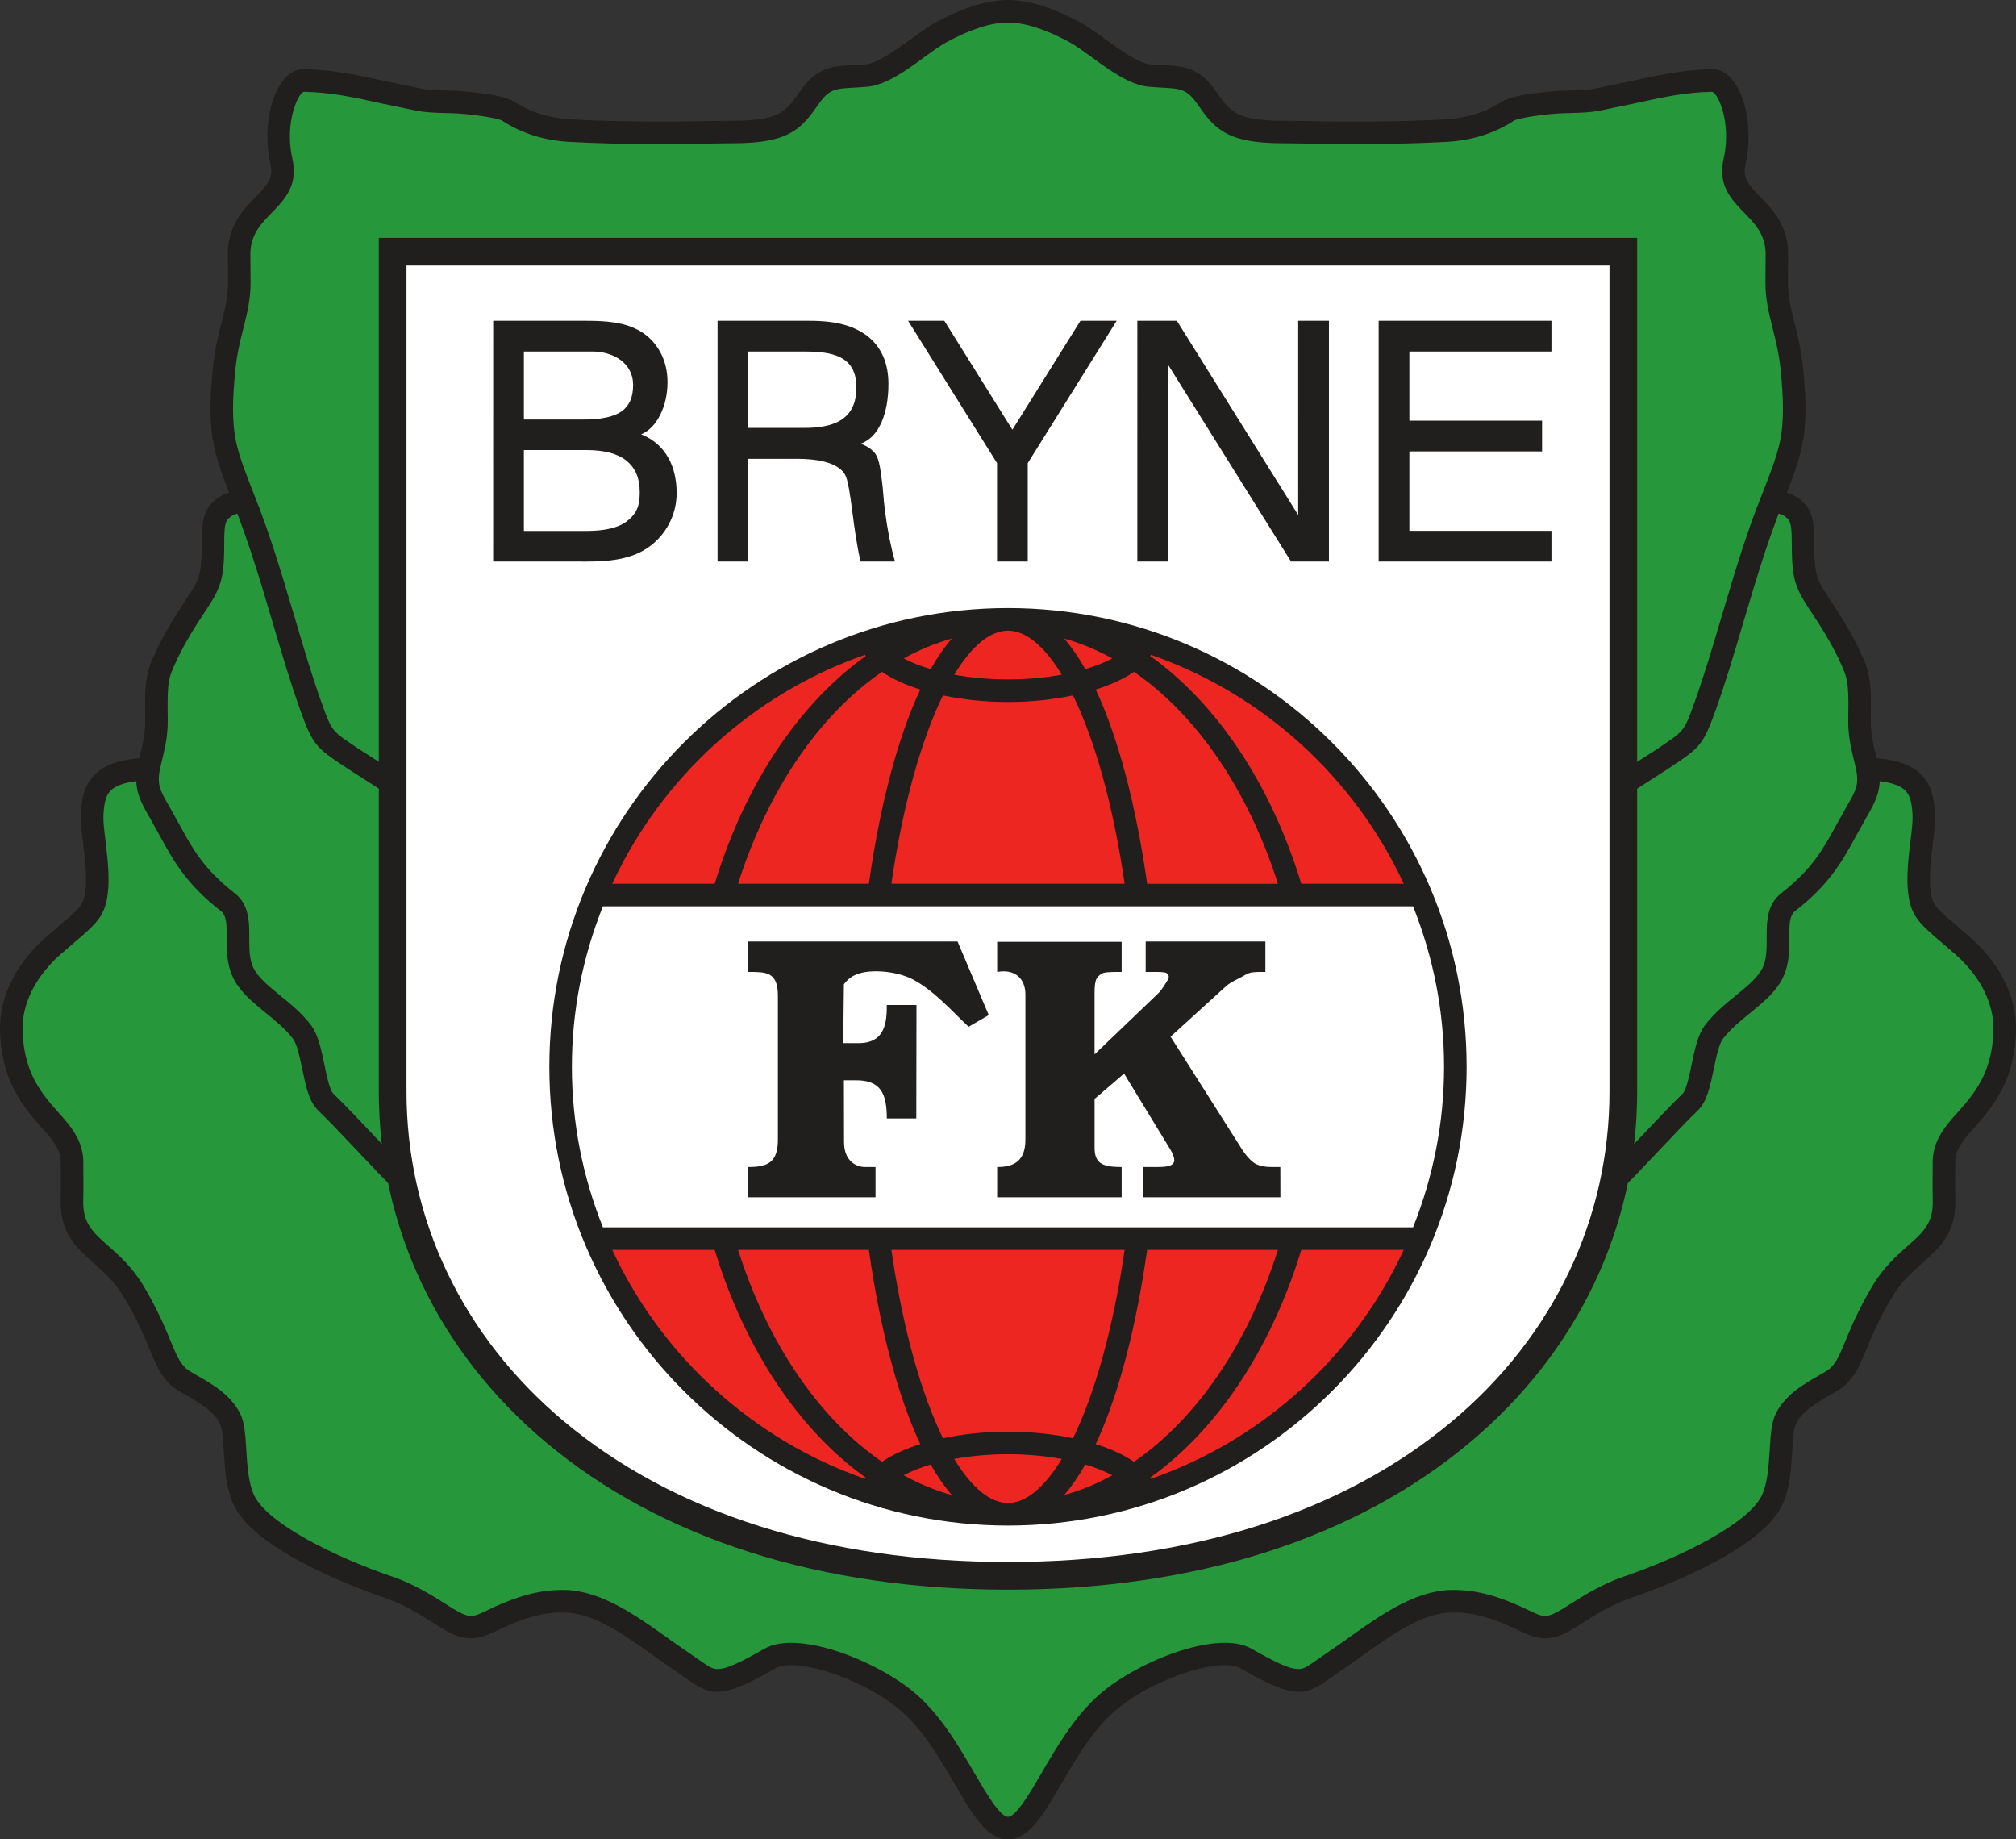
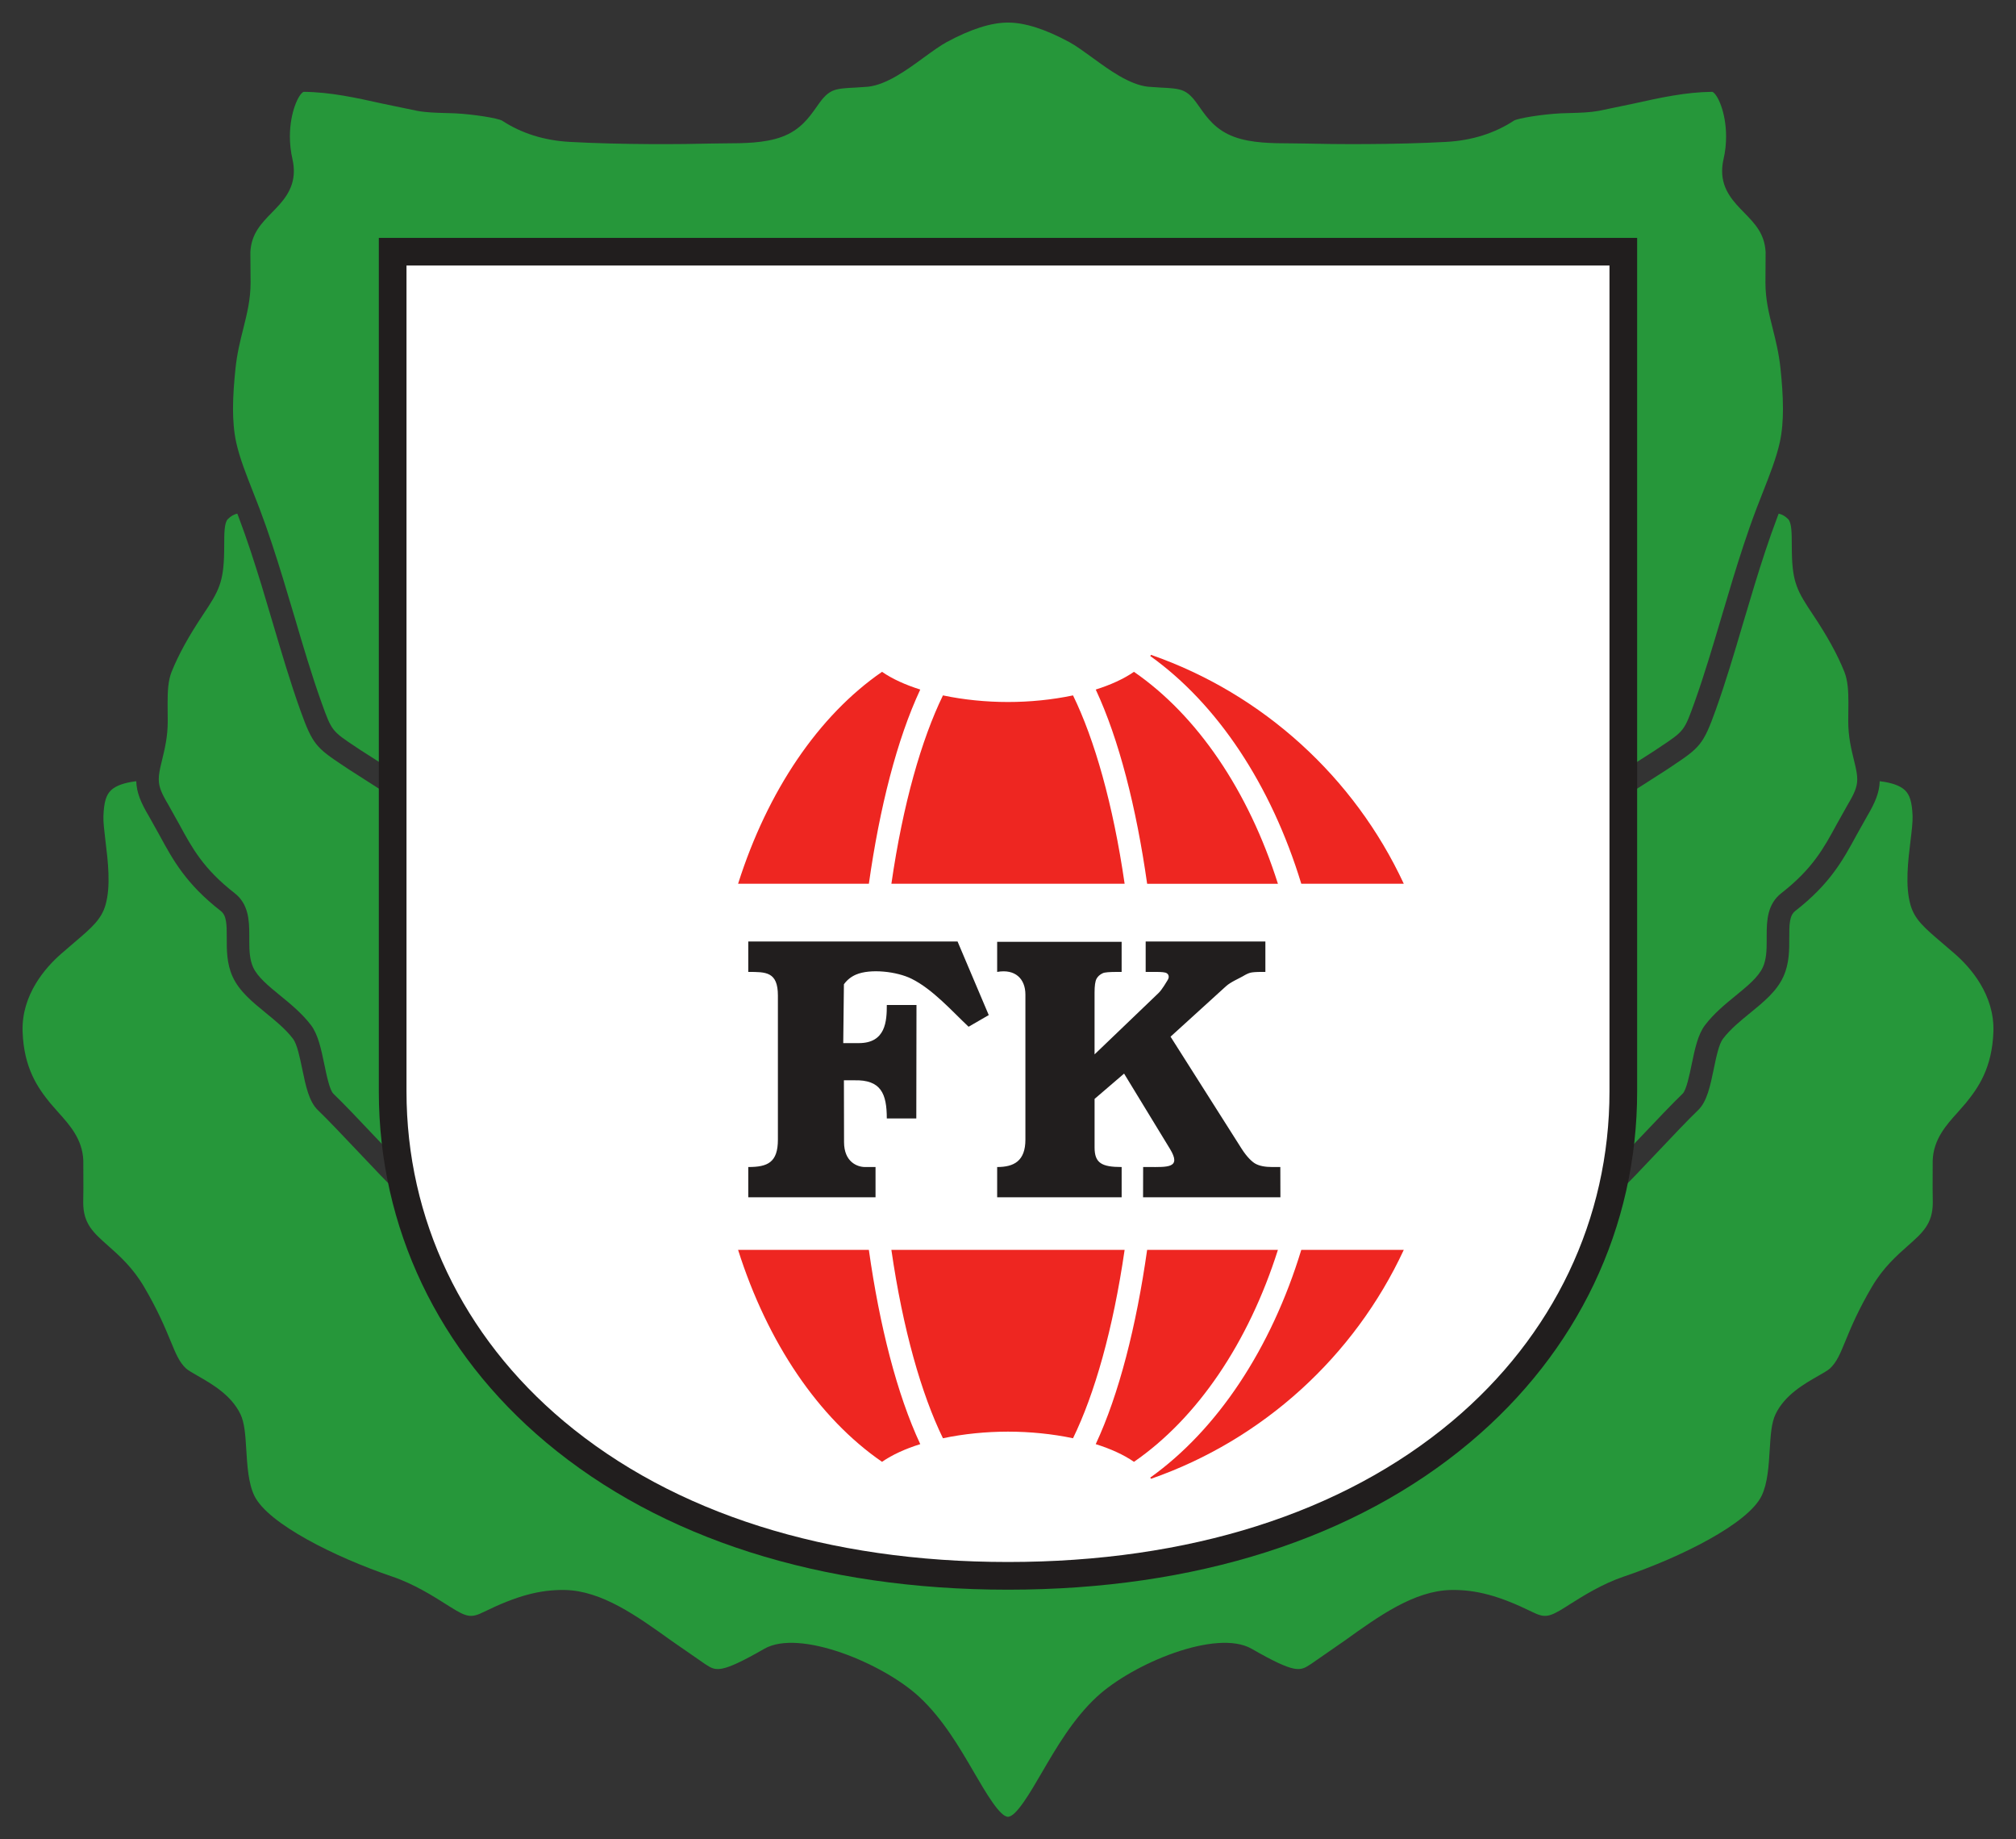
<svg xmlns="http://www.w3.org/2000/svg" width="249.449" height="227.542" viewBox="0 0 187.087 170.656" version="1.2">
  <rect x="0" y="0" width="187.087" height="170.656" fill="#333333" stroke="none" />
  <g transform="translate(-3.095 -11.727)">
-     <path style="fill:#211e1e;fill-opacity:1;fill-rule:evenodd;stroke:none" d="m 185.906,98.668 c 0,0 -1.262,-1.086 -1.262,-1.086 -1.543,-1.312 -2.039,-1.762 -2.242,-2.477 -0.387,-1.352 -0.137,-3.426 0.066,-5.094 0.125,-1.043 0.234,-1.941 0.207,-2.656 -0.055,-1.387 -0.262,-2.816 -1.402,-3.871 -0.867,-0.801 -2.152,-1.258 -4.02,-1.41 l -0.023,-0.082 c -0.305,-1.25 -0.523,-2.156 -0.523,-3.379 l 0.008,-0.836 c 0.019,-1.527 0.039,-3.102 -0.512,-4.48 -0.684,-1.715 -1.711,-3.586 -3.145,-5.734 -1.246,-1.867 -1.543,-2.309 -1.586,-4.613 l -0.004,-0.711 c -0.004,-1.473 -0.008,-2.863 -0.93,-3.805 -0.516,-0.523 -1.051,-0.832 -1.613,-1.012 0.551,-1.414 1.082,-2.848 1.379,-4.211 0.523,-2.371 0.348,-5.094 0.109,-7.445 -0.16,-1.582 -0.488,-2.891 -0.777,-4.043 -0.336,-1.34 -0.621,-2.5 -0.617,-3.828 l 0.019,-2.836 -0.004,-0.031 c -0.121,-2.512 -1.48,-3.906 -2.578,-5.023 -1.133,-1.16 -1.664,-1.773 -1.375,-3.043 0.621,-2.73 0.195,-5.855 -1.039,-7.594 -0.648,-0.906 -1.344,-1.16 -1.812,-1.215 l -0.062,-0.004 h -0.059 c -2.738,0.012 -5.34,0.586 -7.855,1.145 l -3.18,0.66 c -0.684,0.125 -1.469,0.145 -2.227,0.164 l -1.043,0.035 c -0.043,0.004 -4.184,0.242 -5.363,1.02 -1.477,0.969 -3.242,1.516 -5.242,1.629 -4.785,0.27 -10.414,0.223 -12.984,0.148 l -1.324,-0.012 c -1.613,-0.008 -3.281,-0.012 -4.539,-0.477 -1.105,-0.406 -1.617,-1.137 -2.211,-1.98 -0.547,-0.781 -1.172,-1.664 -2.281,-2.195 -0.891,-0.426 -1.922,-0.473 -2.914,-0.52 l -1.086,-0.07 c -1.176,-0.133 -2.781,-1.301 -4.191,-2.332 -0.832,-0.605 -1.617,-1.176 -2.344,-1.57 -2.566,-1.391 -4.754,-2.066 -6.688,-2.066 -1.93,0 -4.117,0.676 -6.684,2.066 -0.727,0.395 -1.512,0.965 -2.344,1.57 -1.414,1.031 -3.016,2.199 -4.195,2.332 l -1.086,0.07 c -0.992,0.047 -2.02,0.094 -2.91,0.52 -1.113,0.531 -1.734,1.414 -2.281,2.195 -0.598,0.844 -1.109,1.574 -2.211,1.98 -1.262,0.465 -2.93,0.469 -4.543,0.477 L 69.062,22.949 C 66.492,23.023 60.859,23.07 56.078,22.801 54.074,22.688 52.312,22.141 50.836,21.172 49.652,20.395 45.512,20.156 45.473,20.152 c 0,0 -1.043,-0.035 -1.043,-0.035 -0.762,-0.02 -1.547,-0.039 -2.23,-0.164 L 39.02,19.293 C 36.504,18.734 33.906,18.16 31.168,18.148 h -0.062 l -0.059,0.004 c -0.473,0.055 -1.168,0.309 -1.812,1.215 -1.234,1.738 -1.664,4.863 -1.039,7.594 0.289,1.27 -0.246,1.883 -1.379,3.043 -1.094,1.117 -2.457,2.512 -2.578,5.023 v 0.031 l 0.016,2.836 c 0.008,1.332 -0.281,2.488 -0.617,3.828 -0.289,1.152 -0.617,2.461 -0.777,4.043 -0.238,2.352 -0.41,5.074 0.109,7.445 0.301,1.363 0.832,2.797 1.383,4.211 -0.562,0.18 -1.102,0.488 -1.613,1.012 -0.922,0.941 -0.926,2.332 -0.93,3.805 l -0.008,0.711 c -0.039,2.305 -0.336,2.746 -1.586,4.613 -1.43,2.145 -2.457,4.016 -3.141,5.734 -0.551,1.379 -0.531,2.953 -0.512,4.48 l 0.008,0.836 c 0,1.223 -0.223,2.125 -0.527,3.371 l -0.02,0.086 C 14.16,82.223 12.871,82.68 12,83.484 c -1.141,1.055 -1.348,2.484 -1.402,3.871 -0.027,0.715 0.082,1.613 0.211,2.656 0.203,1.668 0.453,3.742 0.066,5.094 -0.203,0.715 -0.703,1.164 -2.242,2.477 l -1.266,1.086 c -1.66,1.453 -4.422,4.539 -4.266,8.863 0.137,3.812 1.539,6.035 3.035,7.867 0,0 0.828,0.953 0.828,0.953 0.922,1.023 1.715,1.906 1.77,3.113 0,0 0.004,2.441 0.004,2.441 l -0.012,1.43 c 0.016,2.883 1.477,4.176 3.023,5.547 0.992,0.879 2.023,1.789 2.906,3.289 1.211,2.051 1.824,3.543 2.316,4.738 0.559,1.348 0.996,2.41 1.961,3.312 0.355,0.336 0.875,0.633 1.477,0.977 1.129,0.645 2.531,1.449 3.109,2.637 0.211,0.441 0.277,1.496 0.34,2.516 0.102,1.66 0.219,3.539 0.957,5.062 2.102,4.352 12.039,7.902 14.008,8.57 1.777,0.602 3.445,1.656 4.66,2.426 l 0.289,0.18 c 1.672,1.051 2.934,1.656 5.16,0.562 2.73,-1.344 4.566,-1.852 6.547,-1.816 2.762,0.051 5.641,2.121 8.691,4.309 l 3.199,2.215 c 0,0.004 0.094,0.062 0.094,0.062 1.762,1.137 2.871,1.309 7.602,-1.406 2.008,-1.152 8.688,1.195 11.914,4.188 1.953,1.805 3.426,4.332 4.723,6.562 1.668,2.859 2.98,5.117 4.934,5.117 1.953,0 3.27,-2.258 4.934,-5.117 1.301,-2.23 2.773,-4.758 4.723,-6.562 3.227,-2.992 9.91,-5.34 11.918,-4.188 4.727,2.715 5.84,2.543 7.602,1.406 l 0.094,-0.059 c 0,-0.004 3.199,-2.219 3.199,-2.219 3.047,-2.188 5.93,-4.258 8.691,-4.309 1.98,-0.035 3.812,0.473 6.547,1.816 2.227,1.094 3.488,0.488 5.16,-0.562 l 0.289,-0.184 c 1.215,-0.766 2.883,-1.82 4.66,-2.422 1.969,-0.668 11.902,-4.219 14.008,-8.57 0.738,-1.523 0.852,-3.402 0.953,-5.062 0.066,-1.02 0.129,-2.074 0.344,-2.516 0.574,-1.188 1.98,-1.992 3.109,-2.637 0.602,-0.344 1.117,-0.641 1.477,-0.977 0.961,-0.902 1.402,-1.965 1.957,-3.312 0.496,-1.195 1.105,-2.688 2.316,-4.738 0.887,-1.5 1.914,-2.41 2.906,-3.289 1.551,-1.371 3.012,-2.664 3.027,-5.547 l -0.012,-1.422 0.004,-2.449 c 0.051,-1.207 0.848,-2.09 1.77,-3.113 l 0.828,-0.953 c 1.496,-1.832 2.898,-4.059 3.035,-7.867 0.152,-4.324 -2.609,-7.41 -4.27,-8.863" />
    <path style="fill:#26973a;fill-opacity:1;fill-rule:evenodd;stroke:none" d="m 184.531,100.246 -1.246,-1.07 c -1.617,-1.379 -2.508,-2.141 -2.895,-3.492 -0.504,-1.762 -0.227,-4.07 0,-5.926 0.113,-0.914 0.215,-1.773 0.195,-2.32 -0.051,-1.301 -0.258,-1.977 -0.73,-2.414 -0.449,-0.414 -1.219,-0.684 -2.32,-0.816 -0.031,1.027 -0.395,1.938 -1.176,3.258 l -0.977,1.742 c -1.262,2.32 -2.449,4.516 -5.691,7.043 -0.531,0.414 -0.555,1.215 -0.551,2.488 0.004,1.121 0.008,2.395 -0.551,3.609 -0.617,1.355 -1.812,2.328 -3.074,3.359 -0.91,0.738 -1.844,1.504 -2.531,2.402 -0.375,0.492 -0.629,1.723 -0.852,2.809 -0.324,1.551 -0.625,3.012 -1.441,3.797 -0.918,0.879 -2.379,2.422 -3.789,3.914 l -2.012,2.117 c -1.738,1.801 -2.754,2.758 -5.039,3.098 l -0.078,0.012 H 43.5 l -0.074,-0.012 c -2.289,-0.34 -3.301,-1.297 -5.039,-3.098 L 36.371,118.625 c -1.41,-1.488 -2.867,-3.031 -3.785,-3.91 -0.816,-0.785 -1.121,-2.246 -1.441,-3.797 -0.227,-1.086 -0.48,-2.316 -0.855,-2.809 -0.684,-0.898 -1.621,-1.664 -2.527,-2.402 -1.262,-1.031 -2.457,-2.004 -3.078,-3.359 -0.555,-1.215 -0.551,-2.488 -0.547,-3.609 0.004,-1.273 -0.02,-2.074 -0.551,-2.488 -3.242,-2.527 -4.434,-4.723 -5.695,-7.043 l -0.973,-1.742 c -0.785,-1.32 -1.145,-2.23 -1.18,-3.258 -1.094,0.133 -1.867,0.402 -2.316,0.816 -0.477,0.438 -0.68,1.117 -0.73,2.414 -0.023,0.547 0.082,1.406 0.191,2.32 0.227,1.855 0.508,4.164 0.004,5.926 -0.391,1.352 -1.281,2.113 -2.898,3.488 l -1.242,1.07 c -1.383,1.211 -3.68,3.754 -3.555,7.215 0.121,3.352 1.387,5.176 2.566,6.621 l 0.762,0.871 c 1.039,1.156 2.219,2.469 2.305,4.426 l 0.008,2.566 c 0,0 -0.016,1.383 -0.016,1.383 0.012,1.945 0.93,2.762 2.32,3.992 1.012,0.895 2.27,2.008 3.32,3.793 1.285,2.18 1.961,3.812 2.453,5 0.512,1.246 0.82,1.996 1.453,2.59 0.18,0.164 0.641,0.43 1.086,0.684 1.305,0.746 3.094,1.77 3.953,3.539 0.395,0.816 0.465,1.969 0.547,3.301 0.09,1.469 0.191,3.129 0.75,4.281 1.258,2.598 7.516,5.707 12.797,7.5 2.012,0.68 3.801,1.812 5.105,2.637 l 0.285,0.18 c 1.562,0.98 1.941,1.035 3.125,0.453 3.016,-1.48 5.191,-2.07 7.504,-2.027 3.414,0.062 6.699,2.418 9.875,4.699 l 3.113,2.156 0.094,0.062 c 0.934,0.602 1.355,0.875 5.426,-1.461 3.258,-1.875 11.035,1.359 14.383,4.465 2.176,2.02 3.734,4.688 5.105,7.047 1.059,1.816 2.375,4.074 3.125,4.074 0.754,0 2.07,-2.258 3.125,-4.074 1.375,-2.359 2.93,-5.027 5.109,-7.047 3.348,-3.105 11.121,-6.34 14.383,-4.465 4.066,2.336 4.492,2.062 5.422,1.461 l 0.098,-0.062 3.109,-2.156 c 3.176,-2.281 6.461,-4.637 9.875,-4.699 2.316,-0.043 4.488,0.547 7.508,2.027 1.184,0.582 1.562,0.527 3.125,-0.453 l 0.285,-0.184 c 1.305,-0.824 3.094,-1.953 5.105,-2.633 5.281,-1.793 11.539,-4.902 12.797,-7.5 0.559,-1.152 0.66,-2.812 0.75,-4.281 0.082,-1.332 0.152,-2.484 0.547,-3.301 0.855,-1.77 2.645,-2.793 3.953,-3.539 0.445,-0.254 0.906,-0.52 1.086,-0.684 0.633,-0.594 0.941,-1.344 1.453,-2.59 0.488,-1.188 1.164,-2.82 2.449,-5 1.051,-1.785 2.312,-2.898 3.324,-3.793 1.391,-1.23 2.309,-2.047 2.32,-3.992 l -0.016,-1.375 c 0,0 0.008,-2.574 0.008,-2.574 0.082,-1.957 1.262,-3.27 2.305,-4.426 l 0.762,-0.871 c 1.176,-1.445 2.445,-3.27 2.566,-6.621 0.121,-3.461 -2.176,-6.004 -3.555,-7.211" />
    <path style="fill:#26973a;fill-opacity:1;fill-rule:evenodd;stroke:none" d="m 175.223,82.574 -0.023,-0.086 c -0.328,-1.344 -0.586,-2.402 -0.586,-3.875 l 0.008,-0.859 c 0.004,-0.277 0.008,-0.551 0.008,-0.82 0,-1.074 -0.055,-2.07 -0.371,-2.863 -0.625,-1.574 -1.586,-3.324 -2.938,-5.344 -1.434,-2.145 -1.887,-2.957 -1.938,-5.742 l -0.008,-0.738 c -0.004,-0.992 -0.004,-2.016 -0.332,-2.348 -0.27,-0.277 -0.539,-0.434 -0.883,-0.52 l -0.102,0.266 c -0.828,2.18 -1.52,4.348 -2.141,6.367 l -1.074,3.582 c -0.785,2.664 -1.602,5.422 -2.527,8.004 -1.145,3.195 -1.465,3.488 -4.008,5.18 0,0 -0.496,0.332 -0.512,0.344 l -9.488,6.078 H 44.969 L 35.465,83.109 34.969,82.781 C 32.422,81.086 32.105,80.797 30.957,77.598 30.031,75.016 29.219,72.258 28.43,69.594 l -1.07,-3.582 c -0.625,-2.023 -1.316,-4.195 -2.141,-6.367 l -0.105,-0.266 c -0.34,0.086 -0.609,0.242 -0.883,0.52 -0.324,0.332 -0.328,1.355 -0.328,2.348 0,0 -0.008,0.738 -0.008,0.738 -0.051,2.785 -0.508,3.598 -1.938,5.742 -1.352,2.02 -2.312,3.766 -2.941,5.344 -0.316,0.793 -0.367,1.785 -0.367,2.859 0,0.27 0,0.543 0.004,0.824 l 0.008,0.859 c 0,1.473 -0.258,2.531 -0.582,3.867 l -0.023,0.094 c -0.148,0.598 -0.227,1.047 -0.227,1.453 0,0.723 0.262,1.309 0.891,2.371 l 1.012,1.812 c 1.203,2.215 2.242,4.129 5.141,6.387 1.285,1.004 1.355,2.508 1.355,3.883 0,0.09 0,0.449 0,0.539 0,0.863 0.031,1.738 0.359,2.457 0.418,0.91 1.43,1.734 2.5,2.609 1,0.816 2.031,1.66 2.871,2.758 0.66,0.871 0.941,2.223 1.238,3.648 0.207,1.004 0.492,2.379 0.836,2.711 0.957,0.914 2.434,2.477 3.859,3.984 l 2.004,2.105 c 1.609,1.672 2.215,2.227 3.777,2.473 0.188,0 105.746,0 105.934,0 1.559,-0.246 2.164,-0.801 3.777,-2.473 l 1.996,-2.102 c 1.43,-1.508 2.91,-3.07 3.863,-3.988 0.348,-0.332 0.633,-1.707 0.84,-2.711 0.297,-1.43 0.574,-2.777 1.238,-3.648 0.836,-1.098 1.871,-1.941 2.871,-2.758 1.07,-0.875 2.078,-1.699 2.496,-2.609 0.332,-0.719 0.359,-1.594 0.359,-2.457 0,-0.09 0,-0.449 0,-0.543 0,-1.371 0.074,-2.875 1.359,-3.879 2.895,-2.258 3.934,-4.172 5.137,-6.387 l 1.016,-1.812 c 0.629,-1.062 0.891,-1.648 0.891,-2.371 0,-0.406 -0.082,-0.855 -0.227,-1.453" />
    <path style="fill:#26973a;fill-opacity:1;fill-rule:evenodd;stroke:none" d="m 69.121,25.043 1.27,-0.016 c 1.711,-0.008 3.652,-0.012 5.258,-0.602 1.715,-0.633 2.535,-1.801 3.199,-2.742 0.477,-0.68 0.855,-1.215 1.473,-1.512 0.508,-0.242 1.32,-0.281 2.105,-0.316 l 1.223,-0.082 c 1.73,-0.195 3.57,-1.535 5.191,-2.719 0.773,-0.562 1.504,-1.094 2.109,-1.422 2.219,-1.203 4.133,-1.812 5.688,-1.812 1.555,0 3.469,0.609 5.691,1.812 0.605,0.328 1.332,0.859 2.109,1.422 1.621,1.184 3.461,2.523 5.191,2.719 l 1.223,0.082 c 0.785,0.035 1.594,0.074 2.102,0.316 0.621,0.297 0.996,0.832 1.477,1.512 0.66,0.941 1.48,2.109 3.199,2.742 1.605,0.59 3.543,0.594 5.258,0.602 l 1.27,0.016 c 2.602,0.07 8.309,0.117 13.16,-0.152 2.375,-0.133 4.484,-0.797 6.273,-1.973 0,0 -0.008,0.004 -0.008,0.004 0.422,-0.242 2.652,-0.59 4.332,-0.68 l 0.984,-0.031 c 0.84,-0.023 1.707,-0.047 2.555,-0.199 l 3.254,-0.676 c 2.48,-0.551 4.824,-1.066 7.297,-1.09 0.457,0.184 1.273,1.871 1.273,4.145 0,0.66 -0.066,1.371 -0.238,2.105 -0.09,0.398 -0.129,0.766 -0.129,1.109 0,1.762 1.082,2.867 2.051,3.859 0.977,1 1.898,1.945 1.984,3.656 0,0.094 -0.016,2.805 -0.016,2.828 0,1.566 0.328,2.883 0.68,4.281 0.285,1.137 0.578,2.312 0.723,3.746 0.121,1.168 0.223,2.43 0.223,3.668 0,1.082 -0.078,2.145 -0.293,3.117 -0.316,1.441 -0.926,2.992 -1.574,4.637 l -0.586,1.504 c -0.852,2.238 -1.582,4.539 -2.184,6.496 l -1.078,3.605 c -0.781,2.633 -1.586,5.359 -2.492,7.887 -0.953,2.652 -0.953,2.652 -3.199,4.145 l -0.5,0.336 c 0,0 -8.465,5.422 -8.953,5.734 -0.605,0 -101.508,0 -102.113,0 -0.488,-0.312 -8.973,-5.746 -8.973,-5.746 C 36.625,81.371 36.125,81.035 36.125,81.035 33.879,79.543 33.879,79.543 32.926,76.891 32.02,74.363 31.215,71.637 30.438,69 l -1.082,-3.602 c -0.633,-2.059 -1.336,-4.27 -2.18,-6.496 l -0.586,-1.504 c -0.648,-1.645 -1.262,-3.195 -1.578,-4.637 -0.211,-0.973 -0.293,-2.035 -0.293,-3.117 0,-1.238 0.105,-2.5 0.223,-3.668 0.145,-1.434 0.441,-2.609 0.727,-3.746 0.348,-1.395 0.68,-2.715 0.68,-4.281 0,-0.023 -0.016,-2.734 -0.02,-2.828 0.086,-1.711 1.008,-2.656 1.984,-3.656 0.973,-0.992 2.051,-2.098 2.051,-3.859 0,-0.344 -0.039,-0.711 -0.129,-1.109 -0.168,-0.734 -0.238,-1.445 -0.238,-2.105 0,-2.273 0.82,-3.961 1.273,-4.145 2.473,0.023 4.816,0.539 7.297,1.09 l 3.258,0.676 c 0.844,0.152 1.711,0.176 2.555,0.199 l 0.98,0.031 c 1.684,0.09 3.91,0.438 4.336,0.68 l -0.008,-0.004 c 1.789,1.176 3.898,1.84 6.273,1.973 4.852,0.27 10.555,0.223 13.16,0.152" />
    <path style="fill:#211e1e;fill-opacity:1;fill-rule:evenodd;stroke:none" d="M 153.738,33.797 H 38.25 v 79.191 c 0,12.609 5.512,24.176 15.52,32.566 10.66,8.938 25.484,13.664 42.867,13.664 17.387,0 32.211,-4.727 42.867,-13.664 10.008,-8.391 15.52,-19.957 15.52,-32.566 V 33.797 h -1.285" />
    <path style="fill:#fff;fill-opacity:1;fill-rule:evenodd;stroke:none" d="m 152.457,36.363 c 0,2.484 0,76.625 0,76.625 0,11.836 -5.188,22.703 -14.602,30.602 -10.191,8.543 -24.445,13.059 -41.219,13.059 -16.773,0 -31.027,-4.516 -41.219,-13.059 -9.414,-7.898 -14.598,-18.766 -14.598,-30.602 0,0 0,-74.141 0,-76.625 2.48,0 109.152,0 111.637,0" />
-     <path style="fill:#211e1e;fill-opacity:1;fill-rule:evenodd;stroke:none" d="M126.422 41.488v22.34h-3.516L111.488 45.559v18.27h-2.848V41.488h3.668l11.262 18.023V41.488h2.852M133.887 60.977h13.184v2.852H131.035V41.488h16.035v2.852h-13.184v6.418h12.316v2.852h-12.316v7.367M98.473 63.828H95.621V54.695L87.367 41.488h3.363l6.316 10.109 6.316-10.109h3.363l-8.254 13.211v9.129M57.52 60.988c1.754 0 3.016-.312 3.789-.93.77-.617 1.156-1.25 1.156-2.633 0-1.34-.414-2.293-1.234-2.953-.82-.66-2.059-.988-3.711-.988h-5.809v7.504zm-8.66 2.84.004-22.34h8.688c1.695 0 3.41.117 4.805.879.73.398 1.375.977 1.883 1.805.531.871.801 1.879.801 3.02 0 2.223-1 4.258-2.445 4.828 1.129.457 1.98 1.207 2.531 2.203.492.879.746 1.949.762 3.176.02 2.207-1.102 3.992-2.492 5.016-1.574 1.164-3.559 1.414-5.84 1.414zm8.371-13.176c1.668 0 2.852-.258 3.559-.766.707-.512 1.059-1.293 1.059-2.457 0-2.004-1.836-3.09-3.762-3.09h-6.375v6.312h5.52M69.684 63.828V41.488h8.57c2.461 0 4.133.473 5.375 1.449 1.242.977 1.914 2.477 1.914 4.402 0 2.617-.801 4.934-2.578 5.551.621.238 1.031.527 1.297.852.5.605.57 1.93.695 2.734.086.543.105 1.434.266 2.668.238 1.801.551 3.363.93 4.684H82.961C82.648 62.57 82.391 60.746 82.184 59.125 81.961 57.371 81.785 56.457 81.629 56.02 81.074 54.473 78.438 54.297 77.105 54.297h-4.57v9.531zm8.043-12.398c2.758 0 4.844-.766 4.844-3.77 0-2.973-2.352-3.32-4.844-3.32h-5.191v7.09h5.191M54.074 110.707c0 23.469 19.094 42.562 42.562 42.562 23.469 0 42.563-19.094 42.563-42.562 0-23.469-19.094-42.562-42.563-42.562-23.469 0-42.562 19.094-42.562 42.562" />
-     <path style="fill:#ee2621;fill-opacity:1;fill-rule:evenodd;stroke:none" d="M103.809 73.809c.977-.289 1.82-.629 2.508-.996-1.434-.789-2.926-1.41-4.465-1.84.688.797 1.34 1.75 1.957 2.836M101.629 147.09c-1.496-.273-3.176-.441-4.992-.441-1.812 0-3.496.168-4.992.441 1.602 2.637 3.324 4.086 4.992 4.086 1.668 0 3.391-1.449 4.992-4.086M91.645 74.324c1.496.277 3.18.441 4.992.441 1.816 0 3.496-.164 4.992-.441-1.602-2.637-3.324-4.086-4.992-4.086-1.668 0-3.391 1.449-4.992 4.086M91.426 70.973c-1.539.43-3.031 1.051-4.469 1.84.691.367 1.535.707 2.508.996.617-1.086 1.27-2.039 1.961-2.836M101.852 150.441c1.539-.43 3.031-1.047 4.465-1.84-.688-.367-1.531-.707-2.508-.996-.617 1.086-1.27 2.039-1.957 2.836M91.426 150.441c-.691-.797-1.344-1.75-1.961-2.836-.973.289-1.816.629-2.508.996 1.438.793 2.93 1.41 4.469 1.84M83.434 72.594c-.023-.035-.047-.07-.074-.109-10.383 3.617-18.855 11.352-23.449 21.238h9.508C72.215 84.547 77.203 77.047 83.434 72.594M83.359 148.93c.027-.035.051-.074.074-.109-6.23-4.453-11.219-11.953-14.016-21.129h-9.508c4.594 9.887 13.066 17.617 23.449 21.238" />
    <path style="fill:#ee2621;fill-opacity:1;fill-rule:evenodd;stroke:none" d="M84.949 147.355c.957-.664 2.176-1.211 3.547-1.641-2.156-4.613-3.773-10.965-4.77-18.023H71.59c2.734 8.629 7.484 15.621 13.359 19.664M88.496 75.703C87.125 75.27 85.906 74.723 84.949 74.059c-5.875 4.043-10.625 11.035-13.359 19.664H83.727C84.723 86.664 86.34 80.312 88.496 75.703M108.328 74.059c-.957.664-2.176 1.211-3.547 1.645 2.156 4.609 3.77 10.961 4.77 18.02H121.688C118.949 85.094 114.199 78.102 108.328 74.059M104.781 145.715c1.371.43 2.59.977 3.547 1.641 5.871-4.043 10.621-11.035 13.359-19.664h-12.137c-1 7.059-2.613 13.41-4.77 18.023M90.602 145.168c1.926-.406 4.012-.613 6.035-.613 2.023 0 4.109.207 6.035.613 1.992-4.082 3.715-10.078 4.789-17.477H85.816c1.07 7.398 2.797 13.395 4.785 17.477M102.672 76.246c-1.926.406-4.012.613-6.035.613-2.023 0-4.109-.207-6.035-.613-1.988 4.082-3.715 10.078-4.785 17.477h21.645c-1.074-7.398-2.797-13.395-4.789-17.477" />
    <path style="fill:#ee2621;fill-opacity:1;fill-rule:evenodd;stroke:none" d="M109.914 72.484c-.023.039-.047.074-.074.109 6.23 4.453 11.219 11.953 14.016 21.129h9.512C128.773 83.836 120.297 76.105 109.914 72.484M109.84 148.82c.027.035.051.074.074.109 10.387-3.621 18.859-11.352 23.453-21.238h-9.512c-2.797 9.176-7.785 16.676-14.016 21.129" />
-     <path style="fill:#fff;fill-opacity:1;fill-rule:evenodd;stroke:none" d="m 134.23,95.816 c 1.891,4.746 2.875,9.746 2.875,14.891 0,5.141 -0.984,10.145 -2.875,14.891 -1.426,0 -73.762,0 -75.184,0 -1.895,-4.746 -2.879,-9.75 -2.879,-14.891 0,-5.145 0.984,-10.145 2.879,-14.891 1.422,0 73.758,0 75.184,0" />
    <path style="fill:#211e1e;fill-opacity:1;fill-rule:evenodd;stroke:none" d="M95.633 99.109h11.551v2.793h-.391c-.734 0-1.188.035-1.355.117-.273.125-.469.301-.586.523-.121.23-.18.652-.18 1.277v5.734l5.945-5.699c.324-.312.773-1.094.84-1.199.066-.109.098-.203.098-.281 0-.16-.062-.277-.191-.355-.133-.086-.465-.117-.996-.117h-.953v-2.824h11.109v2.824h-.359c-.496 0-.84.027-1.031.074-.195.051-.43.164-.707.332-.277.168-1.133.531-1.562.926l-5.141 4.676 6.582 10.375c.527.832 1.02 1.262 1.293 1.41.363.203.879.309 1.566.309h.746l.008 2.805h-12.746l.008-2.805h.516c1.734 0 3.07.121 1.977-1.676l-4.262-6.992-2.738 2.348v4.508c0 1.445.664 1.812 2.512 1.812v2.805H95.633v-2.805c1.559 0 2.621-.555 2.621-2.547v-13.453c0-1.457-.941-2.402-2.621-2.102v-2.793M72.535 99.078h19.422l2.895 6.828-1.871 1.082c-1.504-1.41-3.32-3.477-5.297-4.453-1.352-.672-3.816-.961-5.156-.383-.441.191-.824.488-1.117.898l-.062 5.457h1.445c2.504 0 2.598-2.051 2.598-3.535h2.754L88.129 115.5h-2.738c0-2.305-.539-3.609-3.031-3.543h-.949l.012 5.738c.004 1.824 1.207 2.309 1.953 2.309h.969v2.805H72.535v-2.805c1.797 0 2.75-.418 2.75-2.539v-13.371c0-2.223-1.125-2.191-2.75-2.191v-2.824" />
  </g>
</svg>